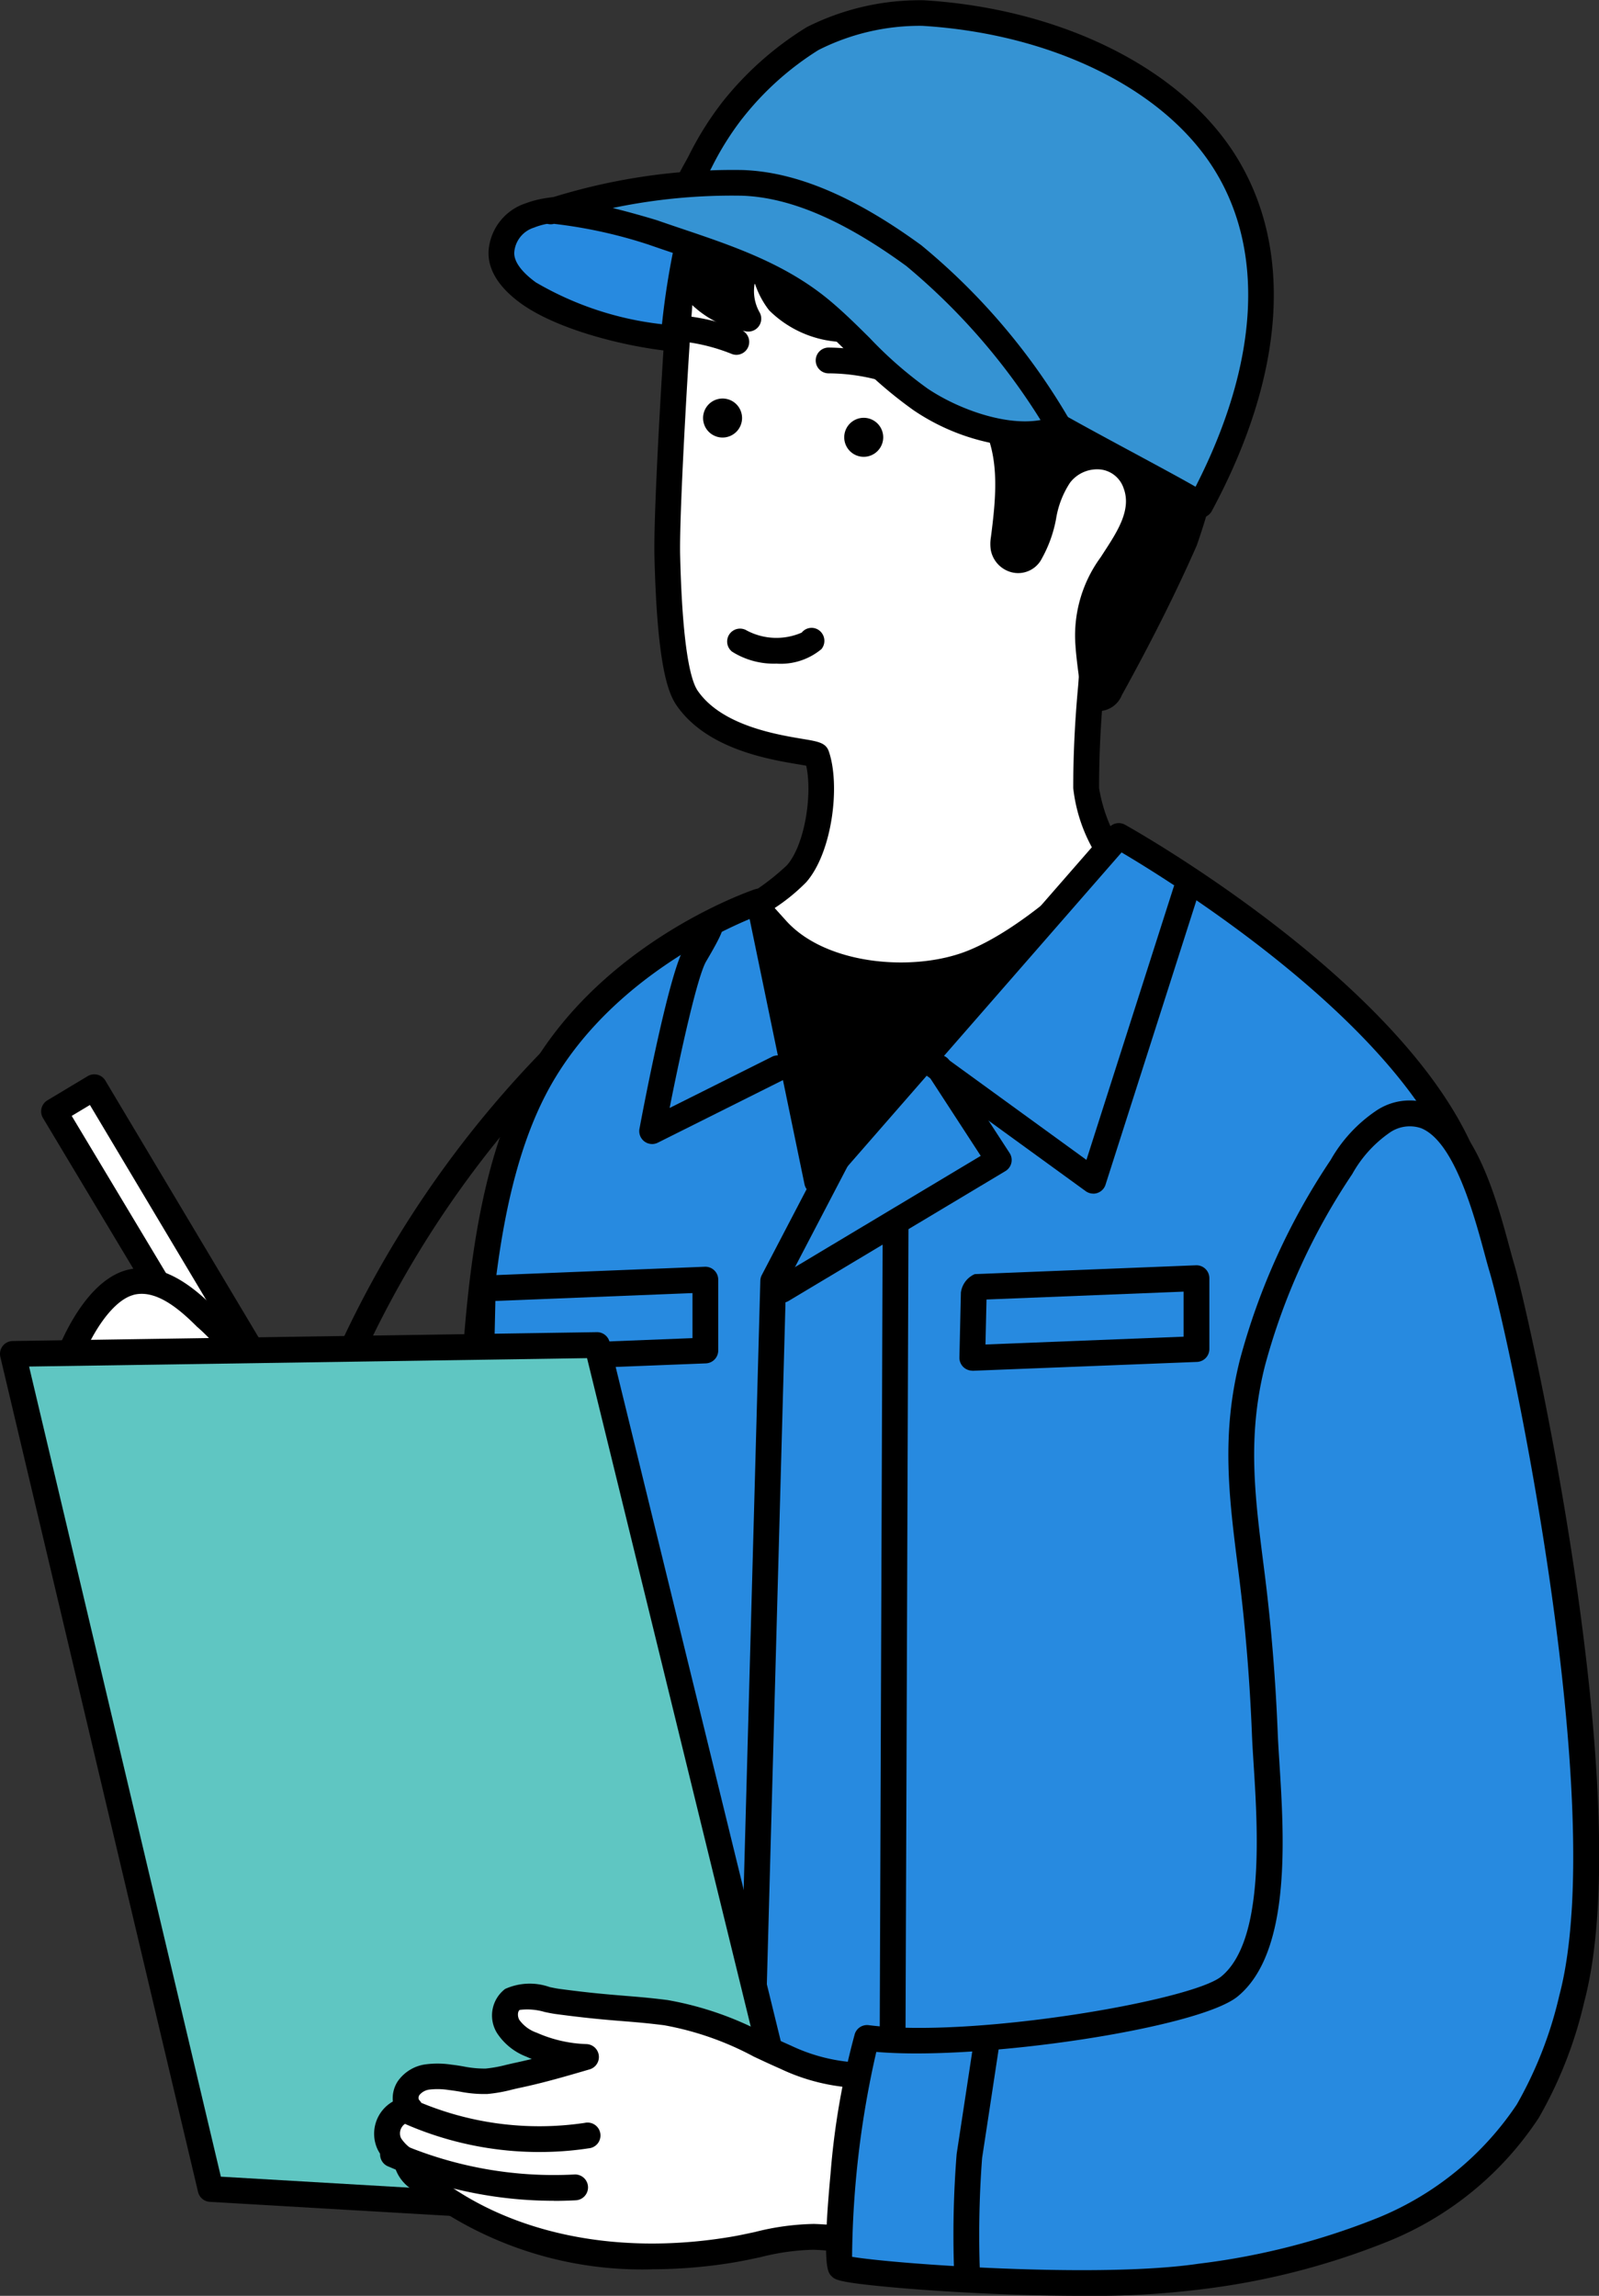
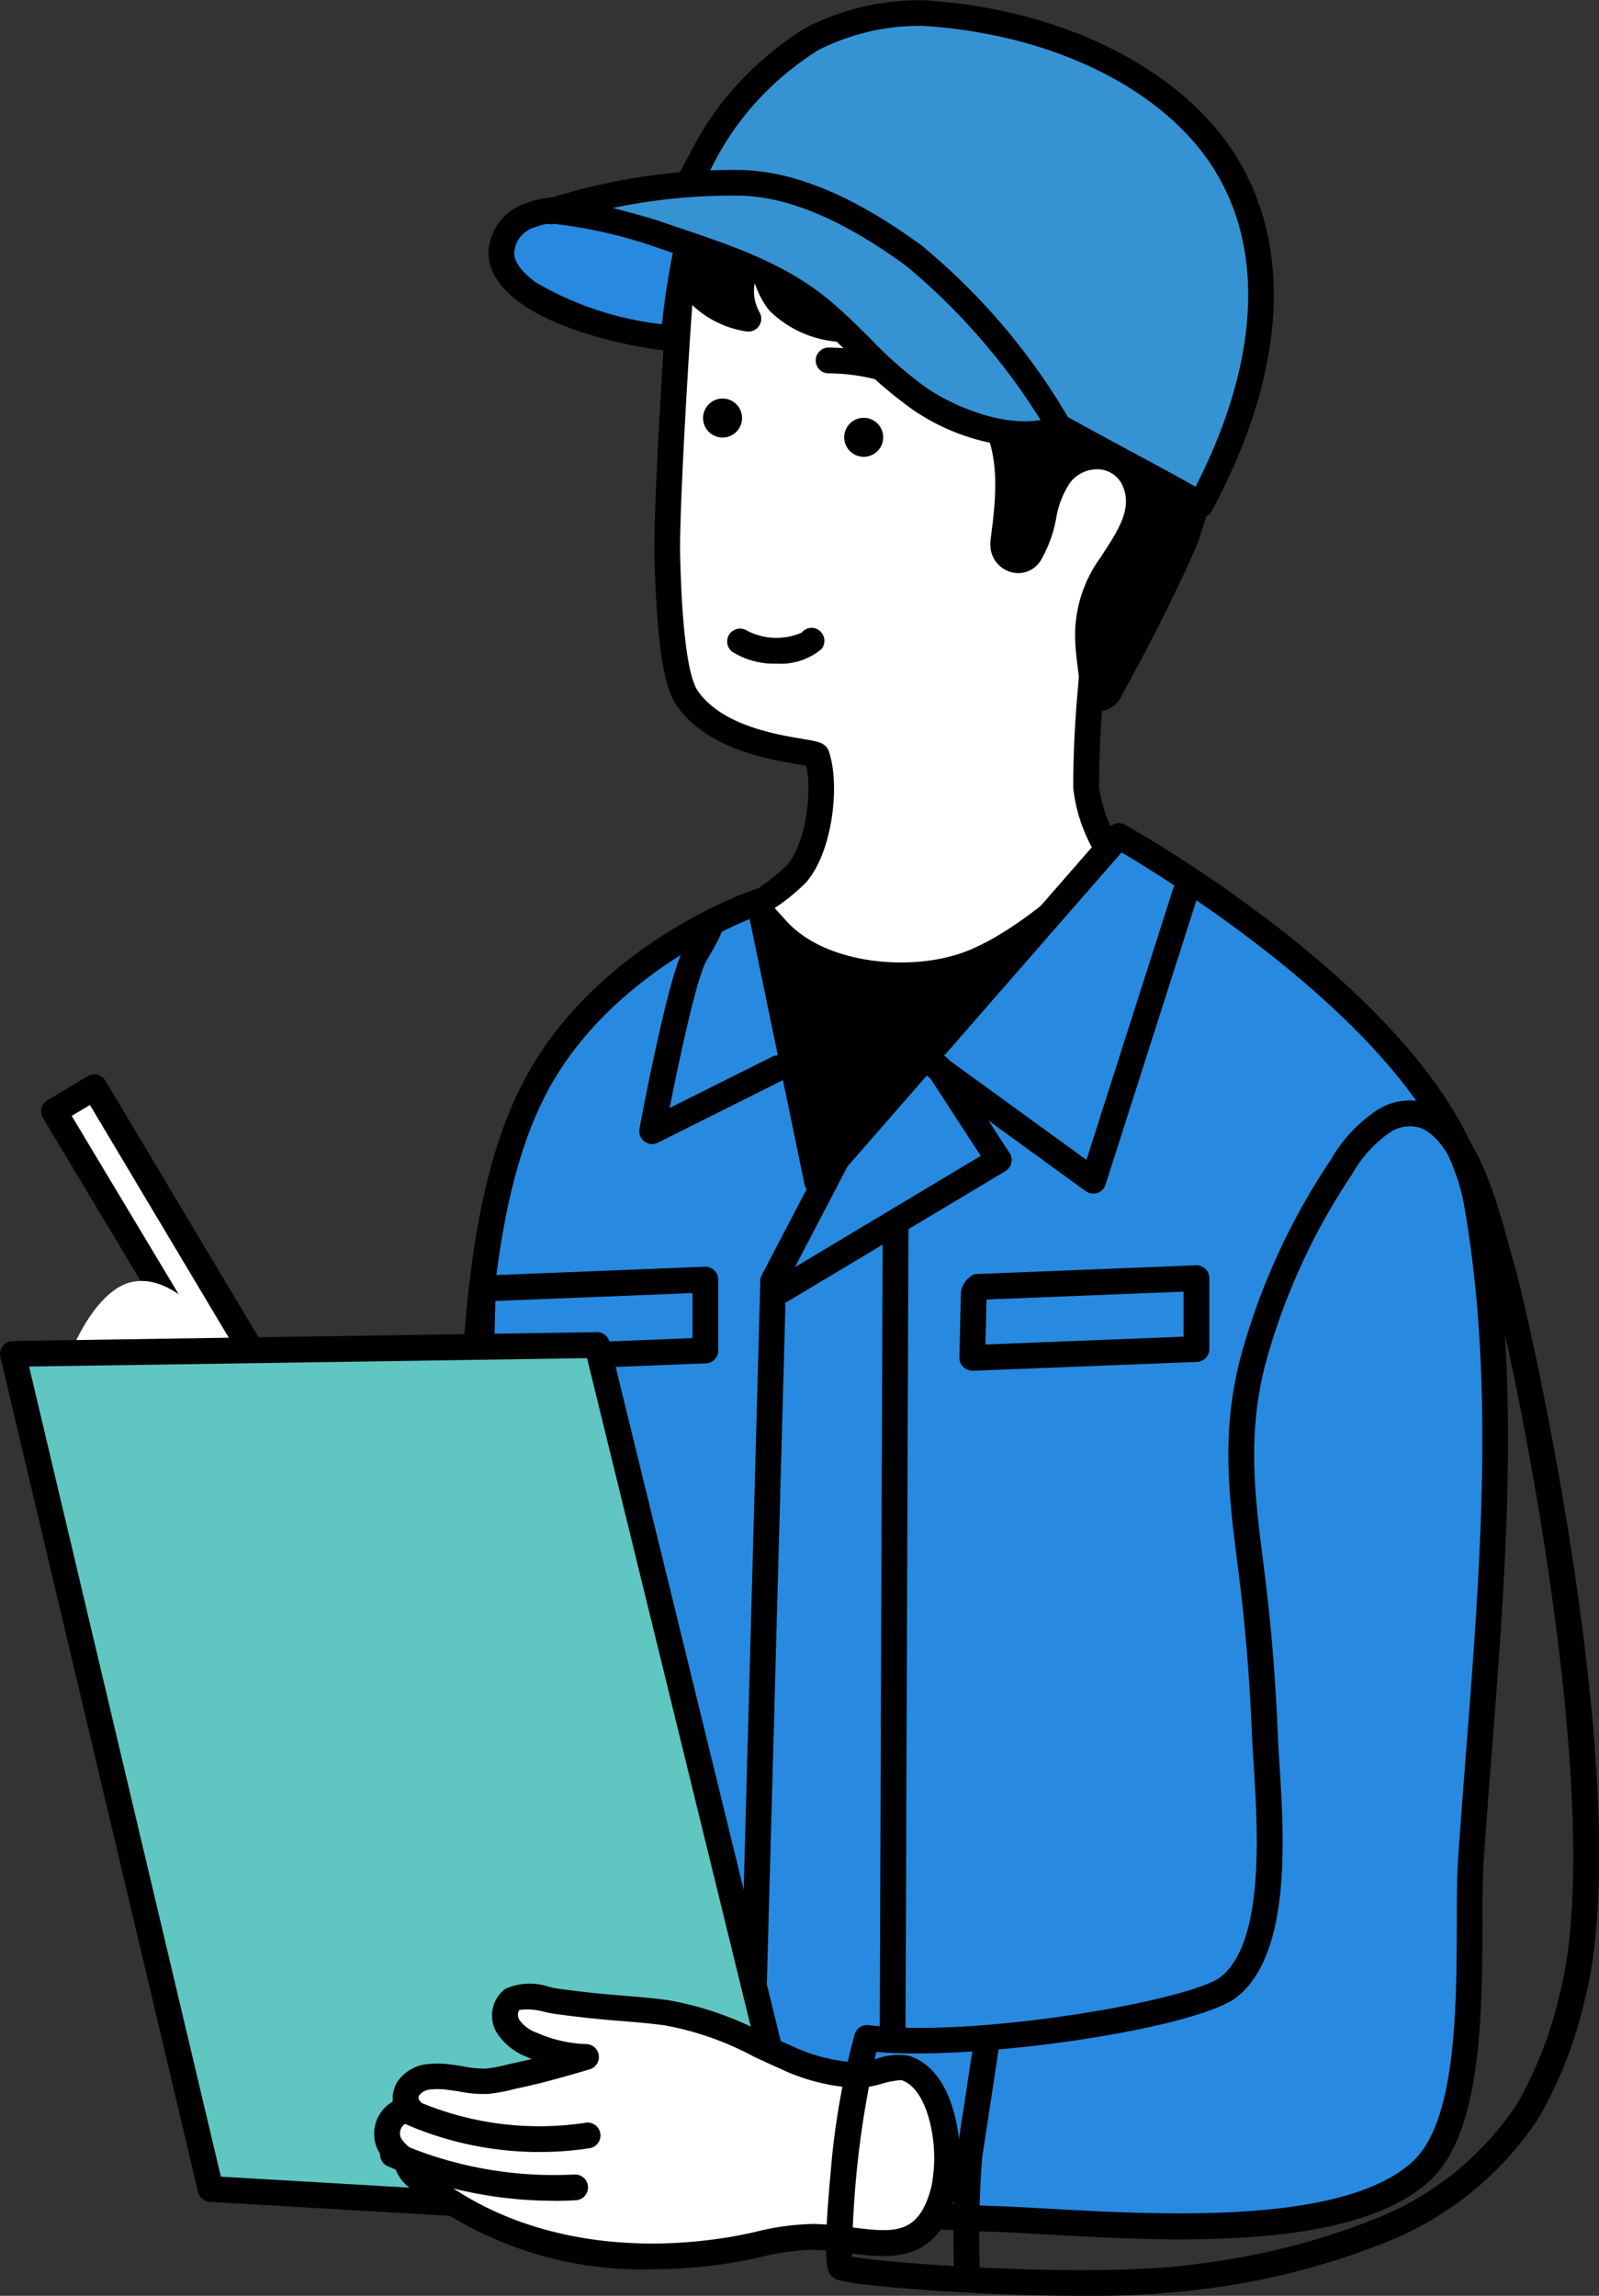
<svg xmlns="http://www.w3.org/2000/svg" width="86.798" height="124.563" viewBox="0 0 86.798 124.563">
  <rect x="0" y="0" width="86.798" height="124.563" fill="#333333" stroke="none" />
  <defs>
    <clipPath id="a">
      <rect width="86.798" height="124.563" fill="none" />
    </clipPath>
  </defs>
  <g clip-path="url(#a)">
    <path d="M101.152,204.16a74.428,74.428,0,0,0,8.224,1.369,35.041,35.041,0,0,0,3.554.205l9.626-.07L125,134.718l-19.428,1.651s-7.553,15-8.637,18.249.136,48.47.136,48.47l4.084,2.494Z" transform="translate(-62.776 -87.654)" />
    <path d="M111.794,56.195c.579,1.688.123,5.014-1.091,6.4a13.937,13.937,0,0,1-2.246,1.728l1.171,1.3c2.342,2.6,7.369,3.1,10.616,1.8,3.655-1.46,7.646-5.692,7.646-5.692s-1.469-2.284-1.469-3.789c0-1.808.092-3.618.258-5.417.133-1.439.086-3.763.854-5.041.415-.691,1.318-1.236,1.833-1.9a11.538,11.538,0,0,0,1.449-2.428,12.209,12.209,0,0,0,1.022-5.715c-.39-5.955-5.248-11.919-11.089-13.193a36.4,36.4,0,0,0-7.349-.911,16.017,16.017,0,0,0-2.217.082,8.023,8.023,0,0,0-3.7,1.485c-2.22,1.634-2.82,3.629-3.084,6.147-.153,1.456-.78,11.714-.718,14.281.129,5.365.633,7.083,1.075,7.726,1.954,2.843,6.93,2.823,7.035,3.128" transform="translate(-67.459 -15.187)" fill="#fff" />
    <path d="M115.073,67.506c-2.73,0-5.585-.854-7.265-2.716l-1.171-1.3a.7.7,0,0,1,.147-1.06,12.754,12.754,0,0,0,2.091-1.6c.987-1.129,1.387-3.883,1.045-5.4-.127-.023-.283-.049-.428-.074-1.617-.27-4.982-.833-6.61-3.2-.483-.7-1.057-2.261-1.2-8.1-.064-2.666.572-12.943.722-14.371.284-2.706.965-4.87,3.366-6.637a8.7,8.7,0,0,1,4.019-1.615,16.611,16.611,0,0,1,2.314-.088,36.678,36.678,0,0,1,7.491.927c6,1.309,11.224,7.513,11.638,13.83a12.9,12.9,0,0,1-1.08,6.044,12.241,12.241,0,0,1-1.537,2.574,7.231,7.231,0,0,1-.922.923,4.557,4.557,0,0,0-.864.9,9.386,9.386,0,0,0-.686,3.719c-.022.37-.042.718-.071,1.027-.169,1.826-.255,3.627-.255,5.353a8.578,8.578,0,0,0,1.358,3.411.7.7,0,0,1-.08.857c-.167.177-4.139,4.362-7.9,5.861a11.335,11.335,0,0,1-4.129.731m-6.855-4.346.627.695c2.169,2.4,6.926,2.785,9.839,1.623,2.843-1.135,5.971-4.095,7.027-5.146a8.694,8.694,0,0,1-1.289-3.686c0-1.769.088-3.613.261-5.482.027-.295.046-.627.067-.98a10.2,10.2,0,0,1,.883-4.357,5.552,5.552,0,0,1,1.134-1.228,6.125,6.125,0,0,0,.748-.737,10.855,10.855,0,0,0,1.36-2.281,11.494,11.494,0,0,0,.963-5.387c-.376-5.738-5.1-11.37-10.541-12.556a35.3,35.3,0,0,0-7.206-.9,15.48,15.48,0,0,0-2.12.077,7.3,7.3,0,0,0-3.372,1.355c-1.994,1.468-2.552,3.253-2.8,5.657-.146,1.386-.775,11.65-.715,14.191.123,5.106.586,6.814.952,7.347,1.292,1.88,4.261,2.376,5.688,2.614.872.145,1.27.212,1.432.683h0c.631,1.838.189,5.471-1.225,7.09a10.352,10.352,0,0,1-1.71,1.4m1.942-7.67h0Z" transform="translate(-66.157 -13.886)" />
    <path d="M124.188,35.258c.77-1.241.632-2.984,1.567-4.165a2.346,2.346,0,0,1,4.113.493c.6,1.6-.49,3.081-1.313,4.36A6.482,6.482,0,0,0,127.3,40.39c.011.27.258,2.731.514,2.814.292.1.542-.218.69-.486,1.457-2.642,2.823-5.308,4.04-8.071a36.516,36.516,0,0,0,1.856-8.725,9.4,9.4,0,0,0-.425-4c-.516-1.478-1.49-2.216-1.623-3.754a9.872,9.872,0,0,0-2.548-5.708c-1.855-2.047-4.271-2.74-6.9-3.425-3.336-.871-7.317-1.462-10.37.317a22.163,22.163,0,0,0-6.618,5.511,5.119,5.119,0,0,0-.675,5.086,4.731,4.731,0,0,0,3.6,2.674A3.157,3.157,0,0,1,109.7,18.6a4.183,4.183,0,0,0,.822,3.142,5.3,5.3,0,0,0,3.365,1.448c-.357-1.229-.835-2.445-.394-3.647-.316.86,3.675,3.044,4.217,3.5a17.294,17.294,0,0,1,4.45,4.975c1.069,2.033.825,4.381.547,6.547a1.663,1.663,0,0,0-.015.476.848.848,0,0,0,.64.675.781.781,0,0,0,.856-.455" transform="translate(-68.218 -5.336)" />
    <path d="M126.617,42.619a1.046,1.046,0,0,1-.322-.05c-.49-.16-.641-.637-.824-1.9-.094-.654-.165-1.375-.172-1.549a7.18,7.18,0,0,1,1.365-4.851l.177-.274c.739-1.135,1.5-2.308,1.069-3.462a1.505,1.505,0,0,0-1.2-1.017,1.849,1.849,0,0,0-1.713.713,5.009,5.009,0,0,0-.757,1.967,7.015,7.015,0,0,1-.765,2.133,1.442,1.442,0,0,1-1.6.769,1.537,1.537,0,0,1-1.181-1.245,2.284,2.284,0,0,1,.011-.677c.3-2.3.463-4.354-.472-6.133a16.793,16.793,0,0,0-4.281-4.764c-.1-.081-.468-.316-.826-.543-.959-.607-1.729-1.119-2.31-1.57.078.352.187.713.3,1.082.045.15.091.3.135.449a.7.7,0,0,1-.742.89,5.941,5.941,0,0,1-3.845-1.715,4.828,4.828,0,0,1-.779-1.477,2.335,2.335,0,0,0,.257,1.579.7.7,0,0,1-.7,1.047,5.458,5.458,0,0,1-4.141-3.076,5.8,5.8,0,0,1,.753-5.8,22.428,22.428,0,0,1,6.825-5.7c3.437-2,7.866-1.18,10.9-.388,2.422.633,5.169,1.35,7.237,3.632a10.549,10.549,0,0,1,2.727,6.117,4.276,4.276,0,0,0,.761,1.921,8.886,8.886,0,0,1,.826,1.663,10.128,10.128,0,0,1,.461,4.3,36.757,36.757,0,0,1-1.912,8.938c-1.119,2.542-2.412,5.124-4.068,8.127a1.377,1.377,0,0,1-1.2.863m-.16-14.521a3.051,3.051,0,0,1,.471.036,2.888,2.888,0,0,1,2.29,1.906c.683,1.816-.364,3.424-1.206,4.716l-.174.268a5.788,5.788,0,0,0-1.144,4.04c.009.215.084.908.174,1.508,1.5-2.75,2.695-5.148,3.733-7.506a35.965,35.965,0,0,0,1.8-8.511,8.724,8.724,0,0,0-.389-3.7,7.523,7.523,0,0,0-.708-1.409,5.57,5.57,0,0,1-.952-2.515,9.15,9.15,0,0,0-2.37-5.3c-1.661-1.832-3.765-2.49-6.555-3.219s-6.851-1.5-9.842.244a21.071,21.071,0,0,0-6.411,5.327,4.443,4.443,0,0,0-.6,4.376,4.028,4.028,0,0,0,1.9,1.919,3.876,3.876,0,0,1,1.509-3.55.7.7,0,0,1,1.1.671,3.493,3.493,0,0,0,.683,2.61,3.562,3.562,0,0,0,1.82.983A4.791,4.791,0,0,1,111.533,18a.7.7,0,0,1,1.351.313,15.194,15.194,0,0,0,2.994,2.238,11.16,11.16,0,0,1,.976.653,17.985,17.985,0,0,1,4.621,5.185c1.216,2.314.873,5,.621,6.96a1.332,1.332,0,0,0-.018.275.155.155,0,0,0,.1.1h0a.465.465,0,0,0,.115-.142,5.906,5.906,0,0,0,.593-1.721,6.12,6.12,0,0,1,1.02-2.509,3.278,3.278,0,0,1,2.554-1.262m-3.573,5.861h0Z" transform="translate(-66.915 -4.037)" />
    <path d="M115.565,99.454a4.256,4.256,0,0,1-2.379-.65.7.7,0,0,1,.792-1.151,3.434,3.434,0,0,0,2.989.116.686.686,0,0,1,.972-.1.711.711,0,0,1,.1.994,3.444,3.444,0,0,1-2.471.788" transform="translate(-73.447 -63.447)" />
    <path d="M110.3,64a1.058,1.058,0,1,1,1.059-1.059A1.059,1.059,0,0,1,110.3,64" transform="translate(-71.078 -40.261)" />
    <path d="M132.232,67a1.058,1.058,0,1,1,1.058-1.059A1.06,1.06,0,0,1,132.232,67" transform="translate(-85.347 -42.215)" />
    <path d="M131.579,56.182a.7.7,0,0,1-.283-.06,10.593,10.593,0,0,0-3.824-.741h-.01a.7.7,0,0,1-.01-1.4,12.5,12.5,0,0,1,4.411.861.7.7,0,0,1-.284,1.337" transform="translate(-82.478 -35.124)" />
-     <path d="M108.272,51.223a.7.7,0,0,1-.283-.06,10.165,10.165,0,0,0-2.424-.636.7.7,0,0,1,.2-1.383,11.493,11.493,0,0,1,2.789.741.7.7,0,0,1-.284,1.338" transform="translate(-68.297 -31.971)" />
    <path d="M108.684,7.31a16.8,16.8,0,0,1,4.378-3.917,12.963,12.963,0,0,1,5.992-1.382c7.062.431,13.443,3.449,16.357,8.064,3.13,4.958,2.408,11.742-1.3,18.621.109-.073-7.951-4.277-8.666-4.825q-1.454-1.114-2.978-2.135a33.463,33.463,0,0,1-2.848-1.892,20.811,20.811,0,0,0-3.037-1.761,26.168,26.168,0,0,1-2.955-1.911,16.277,16.277,0,0,0-6.276-2.451,2.855,2.855,0,0,1-.928-.328c-1.108-.717.1-2.484.53-3.317a16.29,16.29,0,0,1,1.728-2.765" transform="translate(-68.95 -1.3)" fill="#3593d3" />
    <path d="M132.818,28.094a.7.7,0,0,1-.47-.182l-.012-.01c-.348-.223-2.046-1.14-3.553-1.953-2.8-1.511-4.665-2.524-5.055-2.823-.948-.726-1.938-1.436-2.943-2.11-.317-.213-.646-.415-.975-.617a16.319,16.319,0,0,1-1.93-1.319,10.569,10.569,0,0,0-1.926-1.155c-.336-.172-.684-.349-1.012-.536a26.976,26.976,0,0,1-3.033-1.963A15.738,15.738,0,0,0,105.9,13.1a3.458,3.458,0,0,1-1.15-.423c-1.512-.979-.425-2.933.1-3.873.072-.129.138-.248.191-.351a17.3,17.3,0,0,1,1.8-2.883h0a17.577,17.577,0,0,1,4.611-4.1A13.65,13.65,0,0,1,117.8.014c7.447.455,13.925,3.669,16.905,8.388,3.179,5.035,2.727,11.9-1.272,19.325a.7.7,0,0,1-.615.367m-.442-.166h0ZM107.932,6.448a15.946,15.946,0,0,0-1.651,2.647c-.059.115-.132.247-.212.391-.316.569-.974,1.752-.559,2.02a2.33,2.33,0,0,0,.7.232,16.876,16.876,0,0,1,6.552,2.579,25.549,25.549,0,0,0,2.877,1.859c.3.17.616.333.952.5a11.55,11.55,0,0,1,2.186,1.326,15.026,15.026,0,0,0,1.768,1.2c.337.208.685.422,1.022.647,1.029.69,2.043,1.417,3.014,2.161.332.254,2.955,1.67,4.87,2.7,1.548.836,2.5,1.352,3.1,1.7,3.435-6.709,3.788-12.821.98-17.268-2.744-4.346-8.8-7.312-15.809-7.74a12.191,12.191,0,0,0-5.638,1.311,16.069,16.069,0,0,0-4.145,3.729" transform="translate(-67.654 0)" />
    <path d="M77.918,34.656A2.768,2.768,0,0,0,79.367,37c1.911,1.382,5.537,2.248,7.884,2.482a41.043,41.043,0,0,1,.842-5.432c.124-.553-9.62-3.635-10.175.6" transform="translate(-50.689 -21.115)" fill="#278ae0" />
    <path d="M85.95,38.883c-.023,0-.046,0-.069,0-2.578-.257-6.251-1.184-8.224-2.611-1.6-1.161-1.827-2.274-1.732-3a2.932,2.932,0,0,1,2.02-2.433c2.909-1.1,8.323.484,9.235,1.275a.8.8,0,0,1,.294.8,40.6,40.6,0,0,0-.828,5.34.7.7,0,0,1-.7.638M77.31,33.447h0c-.088.673.692,1.347,1.165,1.689a17.356,17.356,0,0,0,6.847,2.27,41.967,41.967,0,0,1,.694-4.38c-1.162-.541-5.458-1.748-7.637-.863a1.531,1.531,0,0,0-1.07,1.284" transform="translate(-49.388 -19.815)" />
    <path d="M102.275,37.246c-.684-.677-1.369-1.354-2.108-1.966-2.667-2.213-5.917-3.088-9.125-4.207-.724-.252-4.878-1.383-5.571-1.131a32.2,32.2,0,0,1,10.412-1.556c3.316.1,6.644,1.987,9.335,3.949a34.661,34.661,0,0,1,7.9,9.335c-2.154.958-5.519-.19-7.537-1.538a22.9,22.9,0,0,1-3.306-2.887" transform="translate(-55.612 -18.463)" fill="#3593d3" />
    <path d="M109.938,41.424a11.7,11.7,0,0,1-6.047-2.012,23.216,23.216,0,0,1-3.365-2.928l-.044-.044c-.624-.618-1.331-1.319-2.062-1.925-2.182-1.811-4.772-2.684-7.514-3.608-.465-.157-.93-.314-1.395-.476a25.935,25.935,0,0,0-5.128-1.125.7.7,0,0,1-.451-1.322l.01,0A32.96,32.96,0,0,1,94.6,26.386c2.9.089,6.08,1.424,9.725,4.084a35.08,35.08,0,0,1,8.112,9.587.7.7,0,0,1-.341.951,5.32,5.32,0,0,1-2.162.417M87.576,28.448c1.273.315,2.374.656,2.4.664.46.16.921.316,1.381.471,2.742.924,5.577,1.881,7.96,3.857.778.646,1.508,1.369,2.153,2.008l.045.044a21.832,21.832,0,0,0,3.157,2.758c1.725,1.152,4.291,2.036,6.123,1.7a34.782,34.782,0,0,0-7.285-8.355c-3.411-2.488-6.337-3.737-8.944-3.816a31.592,31.592,0,0,0-6.986.665M84.4,29.3H84.4l.008,0" transform="translate(-54.311 -17.161)" />
    <path d="M16.265,183.282,8.391,170.158l2.187-1.313,8.75,14.655Z" transform="translate(-5.459 -109.859)" fill="#fff" />
    <path d="M18.026,182.9l-.05,0-3.062-.219a.7.7,0,0,1-.55-.337L6.49,169.217a.7.7,0,0,1,.24-.958l2.188-1.313a.7.7,0,0,1,.959.241l8.749,14.655a.7.7,0,0,1-.6,1.057m-2.65-1.589,1.363.1-7.7-12.9-.988.593Z" transform="translate(-4.158 -108.558)" />
    <path d="M12.431,199.021c1.535-.4,2.994.784,4.115,1.908a10.567,10.567,0,0,1,2.963,4.252c.491,1.676-.015,3.774-1.572,4.565a1.686,1.686,0,0,0-.782.543c-.251.44.073.972.142,1.474a2.035,2.035,0,0,1-1.06,1.887,3.93,3.93,0,0,1-3.649.088,7.073,7.073,0,0,1-2.777-2.529,8.589,8.589,0,0,1-1.558-4.091c-.181-2.258,1.731-7.458,4.178-8.1" transform="translate(-5.362 -129.441)" fill="#fff" />
-     <path d="M13.1,213.54a5.052,5.052,0,0,1-2.106-.468A7.7,7.7,0,0,1,7.933,210.3a9.168,9.168,0,0,1-1.677-4.429,11.379,11.379,0,0,1,1.164-5c.564-1.231,1.774-3.367,3.533-3.825h0c1.919-.5,3.651.953,4.785,2.091a11.161,11.161,0,0,1,3.139,4.549c.544,1.859.054,4.378-1.926,5.384-.055.028-.111.055-.168.082a1.379,1.379,0,0,0-.324.186,1.574,1.574,0,0,0,.094.461,4.067,4.067,0,0,1,.134.569,2.7,2.7,0,0,1-1.384,2.577,4.18,4.18,0,0,1-2.2.6M11.306,198.4c-.865.225-1.842,1.367-2.616,3.055a10.267,10.267,0,0,0-1.042,4.309,7.917,7.917,0,0,0,1.439,3.753,6.352,6.352,0,0,0,2.491,2.288,3.214,3.214,0,0,0,2.99-.048,1.381,1.381,0,0,0,.736-1.2,2.861,2.861,0,0,0-.092-.372,1.893,1.893,0,0,1,.035-1.544,1.937,1.937,0,0,1,.937-.754l.137-.066c1.26-.641,1.608-2.407,1.217-3.745a10.025,10.025,0,0,0-2.787-3.955c-.967-.969-2.232-2.041-3.444-1.725Z" transform="translate(-4.061 -128.141)" />
-     <path d="M53.5,185.728a3.249,3.249,0,0,1-1.769-.481,4.108,4.108,0,0,1-1.469-1.81,9.486,9.486,0,0,1-.5-6.992,57.4,57.4,0,0,1,12.5-18.45,4.6,4.6,0,0,1,3.233-1.646,2.5,2.5,0,0,1,1.833.952,5.384,5.384,0,0,1,1.048,2.731,25.631,25.631,0,0,1-1.852,14.656,20.94,20.94,0,0,1-10.444,10.421,6.611,6.611,0,0,1-2.579.62m-2.453-8.741h0a8.107,8.107,0,0,0,.476,5.848,2.807,2.807,0,0,0,.954,1.23c.672.424,1.7.344,3.047-.24a19.525,19.525,0,0,0,9.73-9.724,24.222,24.222,0,0,0,1.741-13.849,4.183,4.183,0,0,0-.731-2.045,1.106,1.106,0,0,0-.83-.463,3.492,3.492,0,0,0-2.192,1.246,55.983,55.983,0,0,0-12.2,18" transform="translate(-32.071 -101.726)" />
    <path d="M103.749,129.835s17.641,9.867,19.425,19.9c2.034,11.44.47,24.135-.31,35.629-.286,4.215.639,13.8-2.664,16.882-4.593,4.288-17.415,2.831-23.1,2.629a198.914,198.914,0,0,1-25.447-2.55c-4.234-.7-5.307-1.17-5.513-5.118a74.689,74.689,0,0,1,.567-8.711c.435-6.362.909-12.723,1.474-19.075.689-7.73.165-18.747,3.827-25.845,3.79-7.343,12.218-10.186,12.218-10.186l3.151,15.205Z" transform="translate(-43.016 -84.477)" fill="#278ae0" />
    <path d="M105.818,204.674c-2.586,0-5.134-.144-7.315-.267-1-.057-1.947-.11-2.73-.138a200.3,200.3,0,0,1-25.537-2.559c-4.418-.732-5.866-1.342-6.1-5.771a39.633,39.633,0,0,1,.315-6.039c.1-.955.191-1.857.253-2.756.5-7.385.973-13.45,1.475-19.089.162-1.826.257-3.832.356-5.955.321-6.846.686-14.605,3.546-20.148,3.875-7.509,12.26-10.409,12.615-10.528a.7.7,0,0,1,.908.521l2.866,13.828,15.448-17.7a.7.7,0,0,1,.868-.15c.732.409,17.951,10.146,19.771,20.386,1.714,9.641.908,20.006.129,30.031-.148,1.905-.3,3.875-.43,5.767-.063.922-.065,2.1-.069,3.461-.013,4.762-.031,11.284-2.815,13.884-2.8,2.618-8.261,3.221-13.558,3.221M82.407,133.037c-2.1.878-8.113,3.807-11.08,9.556-2.72,5.272-3.077,12.87-3.392,19.573-.1,2.138-.195,4.158-.36,6.013-.5,5.629-.969,11.686-1.473,19.061-.063.922-.161,1.879-.257,2.8a38.71,38.71,0,0,0-.31,5.823c.18,3.453.786,3.779,4.929,4.465a198.843,198.843,0,0,0,25.358,2.541c.8.028,1.751.082,2.76.139,6.024.34,16.1.908,19.841-2.58,2.342-2.187,2.359-8.359,2.371-12.866,0-1.387.007-2.585.073-3.552.129-1.9.282-3.873.43-5.781.772-9.937,1.571-20.213-.111-29.678-1.542-8.672-15.756-17.455-18.589-19.127l-16,18.324a.7.7,0,0,1-1.211-.318Z" transform="translate(-41.715 -83.175)" />
    <path d="M151.72,153.395a.7.7,0,0,1-.41-.133l-9.047-6.565a.7.7,0,1,1,.821-1.131l8.266,6,4.749-14.852a.7.7,0,0,1,1.331.426l-5.044,15.772a.7.7,0,0,1-.666.486" transform="translate(-92.375 -88.634)" />
    <path d="M100.025,154.434a.7.7,0,0,1-.687-.827c.159-.852,1.576-8.361,2.415-9.786a12.4,12.4,0,0,0,.724-1.333.7.7,0,0,1,1.377.167c0,.164,0,.35-.9,1.875-.464.79-1.366,4.844-1.979,7.948l5.521-2.76a.7.7,0,1,1,.625,1.25l-6.787,3.393a.7.7,0,0,1-.313.074m2.432-11.781h0Zm0,0h0Z" transform="translate(-64.626 -92.363)" />
    <path d="M115.716,224.828h-.02a.7.7,0,0,1-.679-.718l1.092-39.9a.7.7,0,0,1,.079-.3l3.763-7.206a.7.7,0,1,1,1.238.647l-3.688,7.062-1.087,39.734a.7.7,0,0,1-.7.679" transform="translate(-74.836 -114.729)" />
    <path d="M120.216,177.212a.7.7,0,0,1-.359-1.3L131,169.241l-2.887-4.436a.7.7,0,0,1,1.172-.762l3.282,5.044a.7.7,0,0,1-.227.98l-11.769,7.045a.694.694,0,0,1-.358.1" transform="translate(-77.763 -106.528)" />
    <path d="M137.4,233.965h0a.7.7,0,0,1-.7-.7l.16-43.633a.7.7,0,0,1,.7-.7h0a.7.7,0,0,1,.7.7l-.16,43.633a.7.7,0,0,1-.7.7" transform="translate(-88.946 -122.93)" />
    <path d="M149.778,202.218a.7.7,0,0,1-.7-.714l.08-3.523a1.27,1.27,0,0,1,.751-1l12.009-.48a.7.7,0,0,1,.727.7v3.843a.7.7,0,0,1-.671.7l-12.169.48h-.028m.771-3.867-.056,2.441,10.755-.424v-2.444Z" transform="translate(-96.998 -127.851)" />
    <path d="M73.466,202.447a.7.7,0,0,1-.7-.715l.08-3.523a1.269,1.269,0,0,1,.751-1l12.009-.48a.7.7,0,0,1,.727.7v3.843a.7.7,0,0,1-.671.7l-12.169.48h-.028m.771-3.867-.055,2.441,10.755-.424v-2.444Z" transform="translate(-47.346 -128)" />
    <path d="M130.557,329.631a.335.335,0,1,1-.335-.335.335.335,0,0,1,.335.335" transform="translate(-84.511 -214.256)" />
    <path d="M128.922,329.364a1.034,1.034,0,1,1,1.034-1.034,1.035,1.035,0,0,1-1.034,1.034m0-1.4a.364.364,0,1,0,.364.364.364.364,0,0,0-.364-.364" transform="translate(-83.21 -212.955)" />
    <path d="M12.73,254.688,2,209.381l31.715-.477L45.4,256.6Z" transform="translate(-1.301 -135.923)" fill="#5fc6c2" />
    <path d="M44.1,255.994h-.041l-32.669-1.908a.7.7,0,0,1-.639-.536L.018,208.241a.7.7,0,0,1,.669-.86L32.4,206.9h.01a.7.7,0,0,1,.678.532l11.685,47.692a.7.7,0,0,1-.679.865M11.989,252.72l31.205,1.822L31.867,208.31l-30.288.456Z" transform="translate(0 -134.622)" />
    <path d="M90.284,316.671a3.576,3.576,0,0,0-1.992-2.739c-.552-.183-1.847.379-2.526.4a10.135,10.135,0,0,1-3.977-.982c-2.114-.922-4.168-2.121-6.5-2.417-2.123-.27-2.841-.2-5.887-.609-.68-.091-1.882-.495-2.447-.108a1.127,1.127,0,0,0-.234,1.462,2.628,2.628,0,0,0,1.272,1,7.865,7.865,0,0,0,2.959.676c-1.232.361-2.467.721-3.724.986a12.39,12.39,0,0,1-1.679.325,12.124,12.124,0,0,1-1.968-.211,4.5,4.5,0,0,0-1.234-.021,1.513,1.513,0,0,0-1.034.614.925.925,0,0,0,.08,1.139,1.323,1.323,0,0,0-1.126,1.868,2.6,2.6,0,0,0,1.055,1.011c-.172.357.433.768.662.959,4.535,3.792,11.027,4.754,16.925,3.771a24.658,24.658,0,0,1,4.411-.694c3,.047,6.026,1.637,7.069-2.59a8.791,8.791,0,0,0-.1-3.834" transform="translate(-39.134 -201.732)" fill="#fff" />
    <path d="M73.237,323.556a20.119,20.119,0,0,1-13.007-4.3l-.086-.069a2.2,2.2,0,0,1-.835-1.057,2.739,2.739,0,0,1-.984-1.091,2.012,2.012,0,0,1,.834-2.587,1.687,1.687,0,0,1,.261-1.09,2.2,2.2,0,0,1,1.5-.924,5.088,5.088,0,0,1,1.427.015c.214.024.437.059.664.1a5.748,5.748,0,0,0,1.184.112,7.144,7.144,0,0,0,1.107-.2c.16-.038.318-.075.472-.108q.465-.1.927-.212-.153-.061-.3-.128a3.311,3.311,0,0,1-1.594-1.288,1.811,1.811,0,0,1,.446-2.384,3.25,3.25,0,0,1,2.425-.1c.187.038.362.075.509.095,1.694.227,2.641.3,3.557.377.71.057,1.38.111,2.326.231a17.765,17.765,0,0,1,5.277,1.82c.472.221.944.443,1.418.65a9.548,9.548,0,0,0,3.681.923,5.283,5.283,0,0,0,.9-.185,3.544,3.544,0,0,1,1.864-.174c1.17.388,2.017,1.506,2.45,3.232h0a9.524,9.524,0,0,1,.1,4.171c-.966,3.916-3.59,3.583-5.9,3.289A17.072,17.072,0,0,0,82,322.494a12.788,12.788,0,0,0-2.874.4c-.459.1-.934.2-1.411.282a27.3,27.3,0,0,1-4.481.378m-12.526-5.728a3.312,3.312,0,0,0,.3.262c.043.034.081.065.113.092,4.021,3.362,9.987,4.681,16.362,3.618.444-.074.881-.169,1.345-.269a13.767,13.767,0,0,1,3.192-.434,18.151,18.151,0,0,1,2.008.179c2.309.293,3.7.471,4.371-2.237a8.1,8.1,0,0,0-.1-3.5c-.178-.708-.613-1.94-1.535-2.246a4.487,4.487,0,0,0-1.075.2,5.767,5.767,0,0,1-1.214.229,10.83,10.83,0,0,1-4.273-1.04c-.486-.212-.969-.438-1.453-.665a16.453,16.453,0,0,0-4.859-1.7c-.913-.116-1.568-.169-2.261-.224-.89-.072-1.9-.153-3.63-.385-.175-.023-.383-.065-.6-.111a3.35,3.35,0,0,0-1.355-.113c-.117.08-.128.352-.022.539a1.948,1.948,0,0,0,.95.7,7.2,7.2,0,0,0,2.7.616.7.7,0,0,1,.175,1.369c-1.216.356-2.474.725-3.776,1-.143.03-.29.065-.439.1a8.131,8.131,0,0,1-1.34.238,6.787,6.787,0,0,1-1.493-.128c-.2-.032-.4-.065-.594-.086a3.913,3.913,0,0,0-1.042-.027.837.837,0,0,0-.564.3.271.271,0,0,0-.025.254.7.7,0,0,1-.441,1.2.625.625,0,0,0-.532.882,2.061,2.061,0,0,0,.794.711.7.7,0,0,1,.32.66" transform="translate(-37.833 -200.432)" />
    <path d="M69.208,328.773a18.2,18.2,0,0,1-7.448-1.589.7.7,0,0,1,.575-1.274,16.774,16.774,0,0,0,9.327,1.281.7.7,0,1,1,.211,1.381,17.675,17.675,0,0,1-2.665.2" transform="translate(-39.917 -212.012)" />
    <path d="M68.573,335.846a22.639,22.639,0,0,1-8.964-1.854.7.7,0,1,1,.555-1.282,21.208,21.208,0,0,0,9.528,1.709.7.7,0,1,1,.075,1.4q-.6.032-1.194.032" transform="translate(-38.511 -216.439)" />
-     <path d="M151.553,220.268c-1.9,1.558-14.2,3.492-19.672,2.793-1.214,3.621-1.736,12.109-1.434,12.427.34.359,13.51,1.411,19.544.512a38.913,38.913,0,0,0,9.922-2.554,17.133,17.133,0,0,0,7.829-6.413,22.378,22.378,0,0,0,2.387-6.093c2.856-10.744-2.9-36.7-3.793-39.666-.749-2.5-2.3-10.394-6.486-7.9a7.273,7.273,0,0,0-2.222,2.439,35.947,35.947,0,0,0-4.83,10.614c-1.034,4.092-.546,7.457-.035,11.5.362,2.859.592,5.74.708,8.62.135,3.361,1.134,11.225-1.919,13.727" transform="translate(-84.821 -112.49)" fill="#278ae0" />
    <path d="M142.245,235.75c-2.085,0-4.083-.072-5.5-.14-1.92-.092-3.81-.224-5.323-.372-2.475-.243-2.6-.374-2.788-.573s-.506-.534-.039-5.521a41.039,41.039,0,0,1,1.319-7.609.7.7,0,0,1,.751-.471c5.626.718,17.543-1.331,19.141-2.641,2.363-1.937,1.982-7.96,1.754-11.558-.038-.6-.072-1.142-.09-1.6-.116-2.914-.353-5.794-.7-8.56l-.057-.449c-.493-3.885-.919-7.241.108-11.308a36.253,36.253,0,0,1,4.921-10.823,7.95,7.95,0,0,1,2.451-2.66,3.253,3.253,0,0,1,2.987-.364c2.436.987,3.576,5.193,4.257,7.707.1.369.189.7.268.961.745,2.488,6.761,28.9,3.8,40.046a22.961,22.961,0,0,1-2.468,6.282,17.734,17.734,0,0,1-8.143,6.685,39.857,39.857,0,0,1-10.1,2.605,47.645,47.645,0,0,1-6.54.363m-12.489-2.118c2.187.377,13.343,1.19,18.823.374a38.6,38.6,0,0,0,9.745-2.5,16.584,16.584,0,0,0,7.515-6.14,21.738,21.738,0,0,0,2.306-5.905c2.717-10.223-2.668-35.552-3.787-39.286-.082-.275-.174-.614-.278-1-.573-2.115-1.64-6.051-3.433-6.777a1.913,1.913,0,0,0-1.748.269,6.676,6.676,0,0,0-1.992,2.218,34.868,34.868,0,0,0-4.74,10.406c-.963,3.811-.552,7.045-.076,10.79l.057.45c.355,2.8.595,5.725.713,8.679.018.45.052.981.089,1.569.261,4.116.654,10.336-2.263,12.727-2.1,1.725-13.963,3.5-19.616,3.009a51.611,51.611,0,0,0-1.315,11.118m.028.31h0" transform="translate(-83.512 -111.186)" />
    <path d="M148.9,330.409a.7.7,0,0,1-.7-.679,55.065,55.065,0,0,1,.138-6.391c.261-1.7.914-6,.914-6l1.382.21s-.653,4.308-.914,6.005a55.448,55.448,0,0,0-.123,6.138.7.7,0,0,1-.678.718H148.9" transform="translate(-96.408 -206.475)" />
  </g>
</svg>